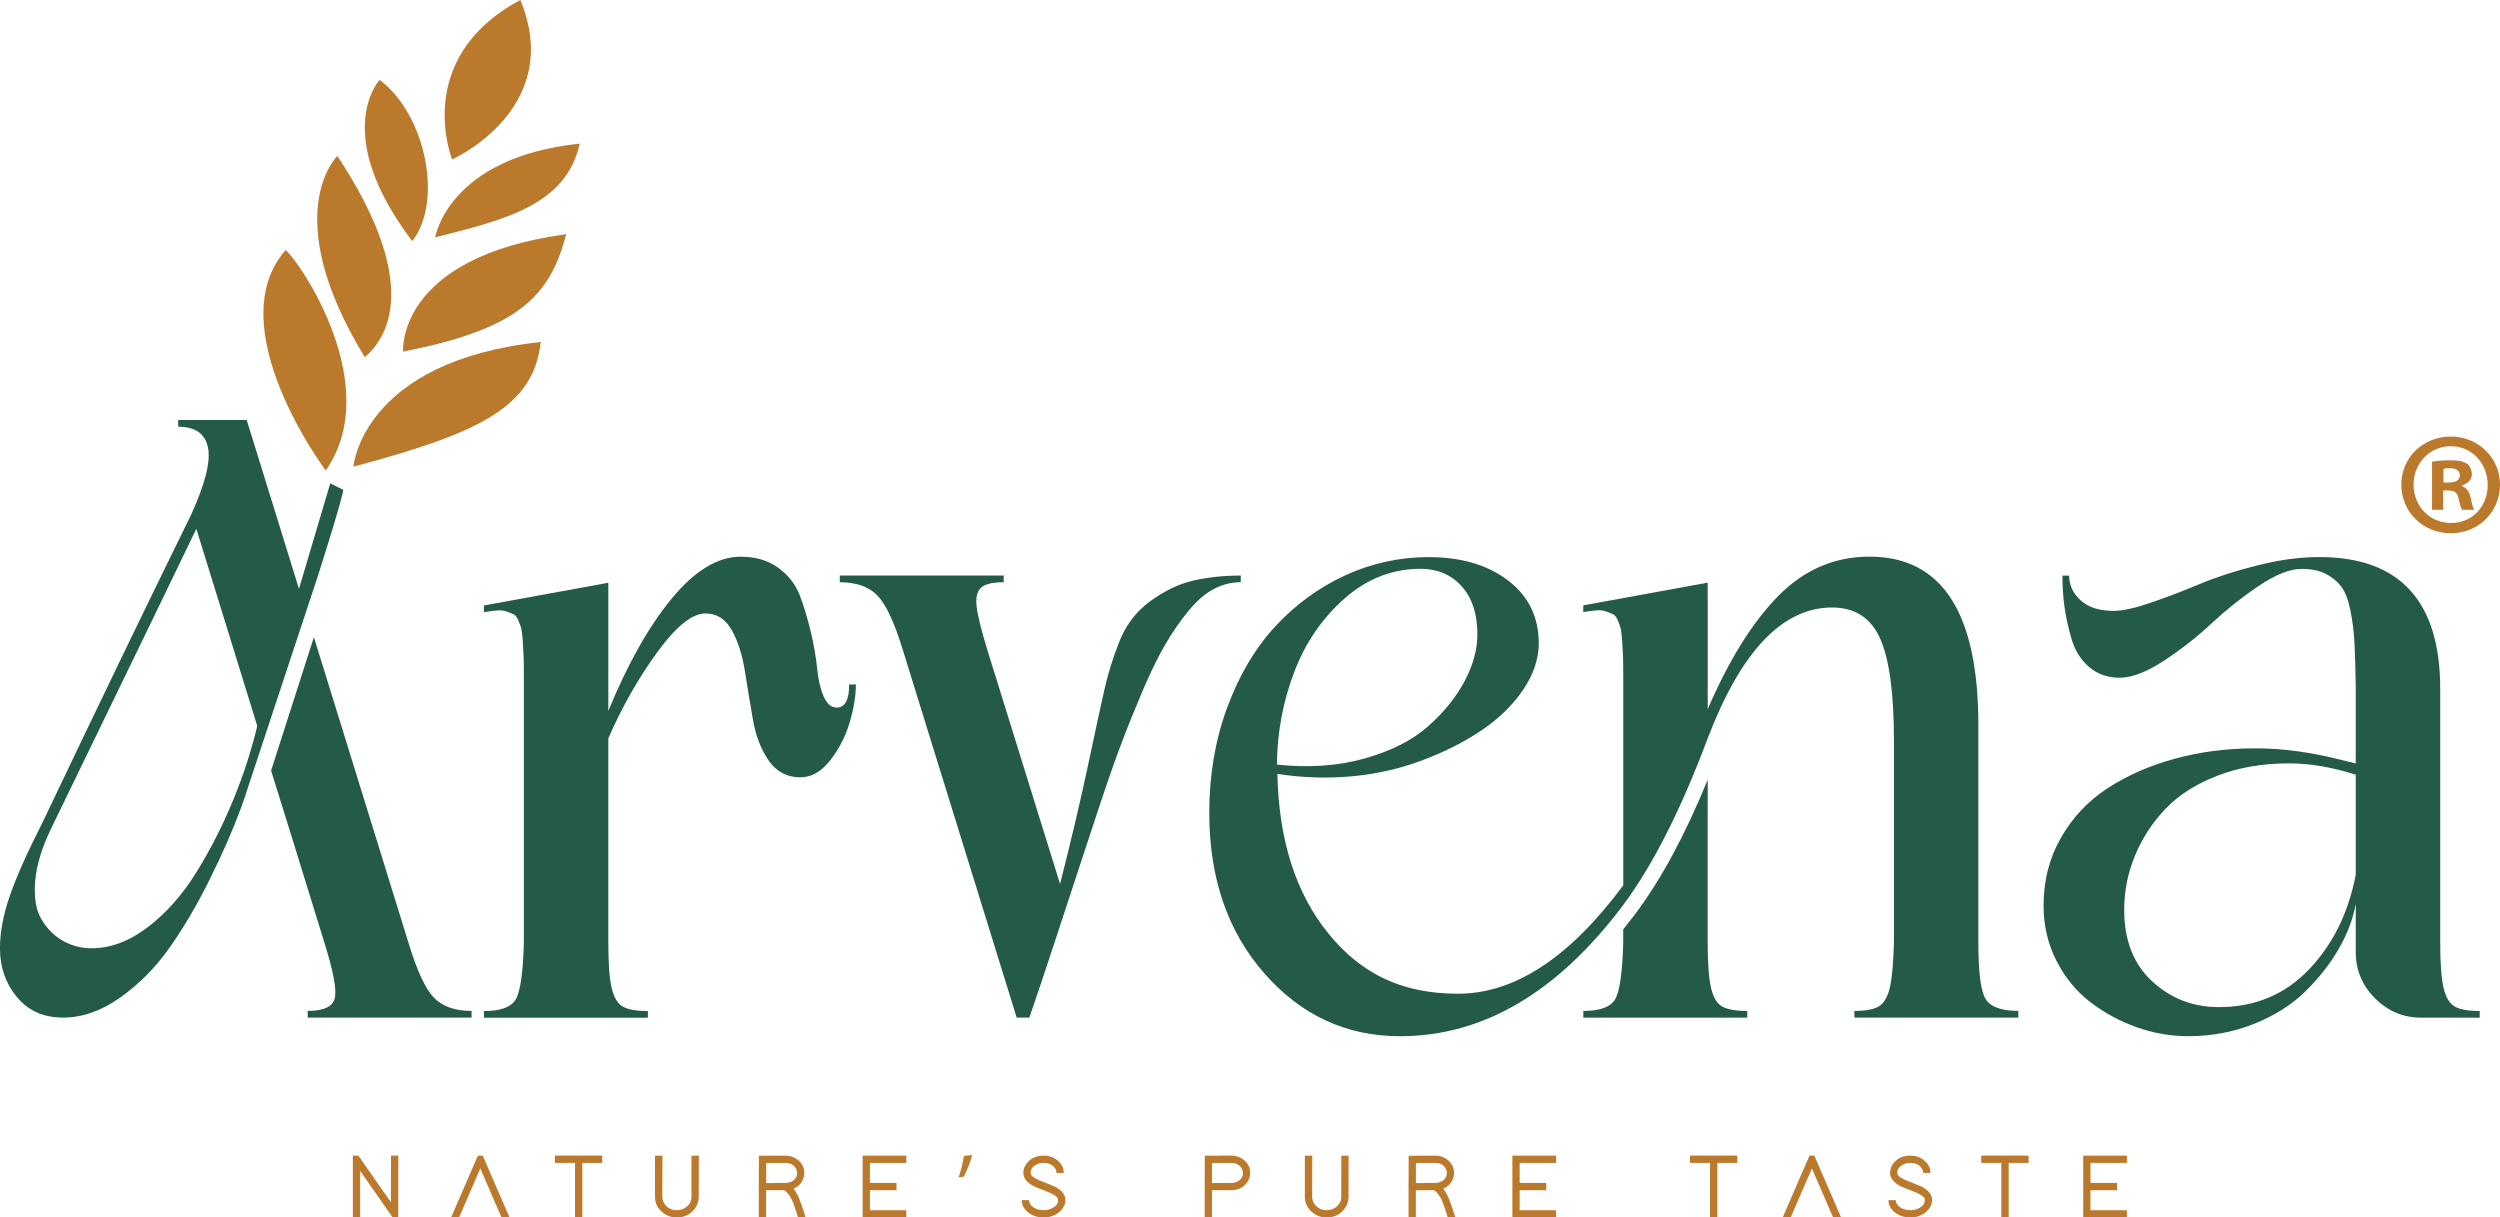
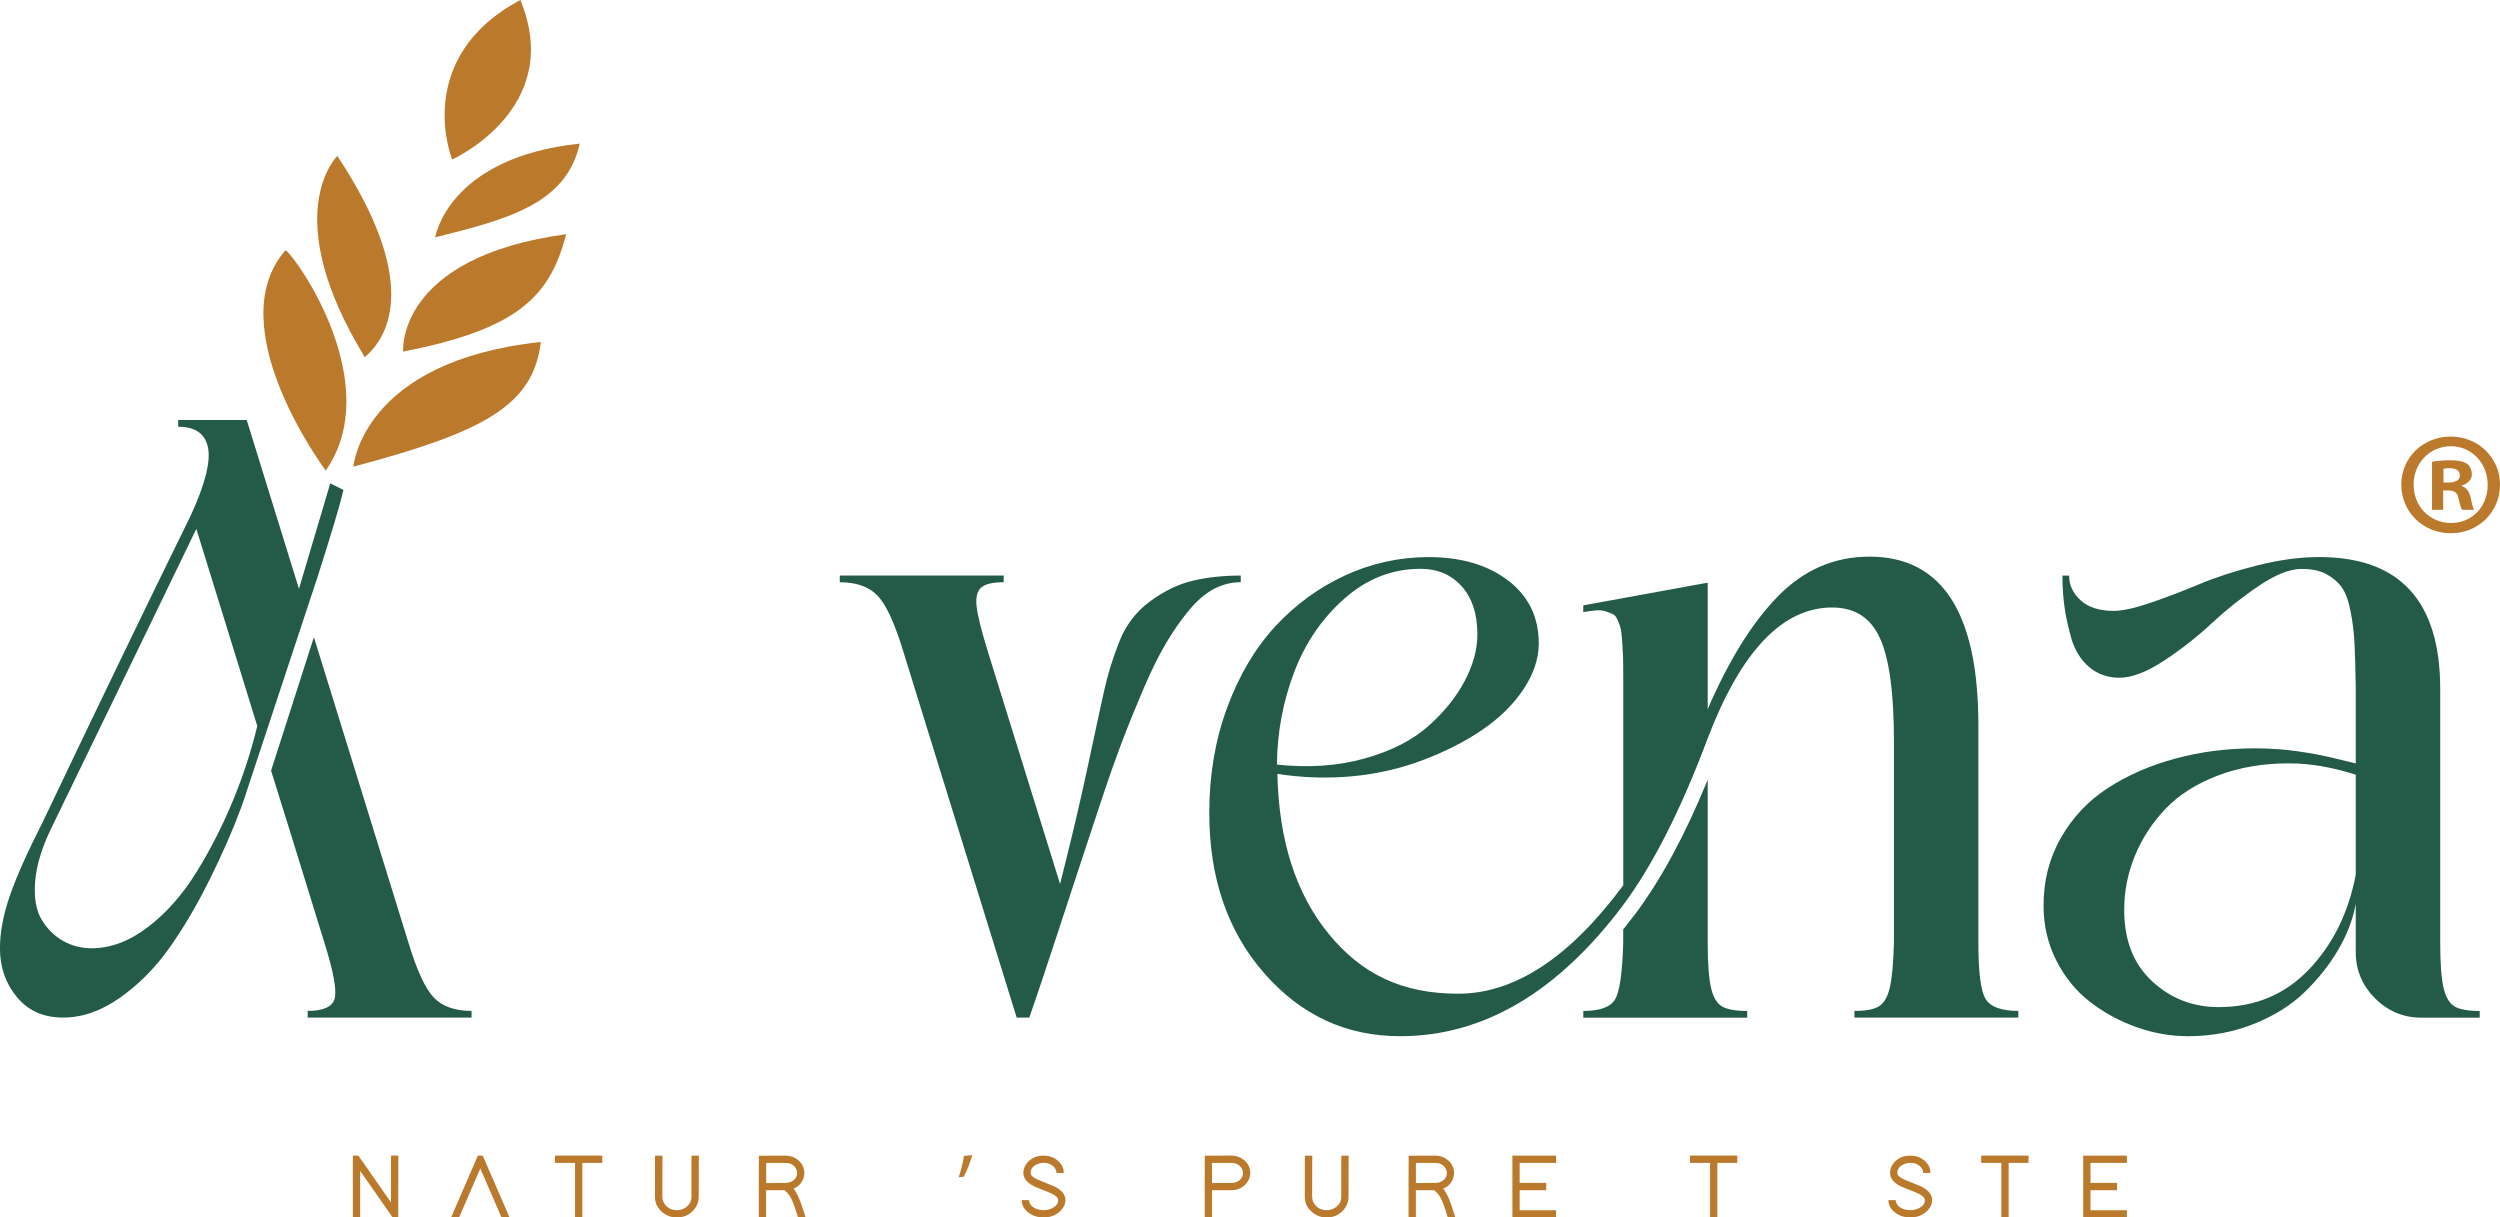
<svg xmlns="http://www.w3.org/2000/svg" id="Layer_1" data-name="Layer 1" viewBox="0 0 540.7 263.32">
  <defs>
    <style>      .cls-1 {        fill: #235b48;      }      .cls-2 {        fill: #bb792c;      }    </style>
  </defs>
  <g>
    <g>
      <path class="cls-2" d="M77.89,263.32h-1.58v-13.39h1.2l.23.34,6.81,9.77.02-9.31v-.79h1.58v.79l-.02,11.81v.79h-1.2l-.23-.34-6.81-9.76v10.1Z" />
      <path class="cls-2" d="M99.27,263.32h-1.71l.47-1.1,5.12-11.81.22-.47h1.02l.22.47,5.12,11.81.47,1.1h-1.71l-.22-.47-4.39-10.14-4.39,10.14-.22.47Z" />
      <path class="cls-2" d="M129.47,249.93h.79v1.58h-4.31v11.81h-1.58v-11.81h-4.35v-1.58h9.45Z" />
      <path class="cls-2" d="M141.7,249.95h1.59l-.02.79-.02,8.11c0,.64.22,1.23.65,1.75.63.76,1.46,1.14,2.5,1.14.71,0,1.35-.2,1.93-.61.81-.58,1.22-1.34,1.22-2.28v-8.13l.02-.77h1.59l-.02.79-.02,8.11c0,1.1-.39,2.09-1.18,2.95-.95,1.01-2.13,1.52-3.55,1.52-1.23,0-2.31-.41-3.23-1.22-1-.88-1.5-1.96-1.5-3.25v-8.13l.02-.77Z" />
      <path class="cls-2" d="M173.93,262.32l.31,1.01h-1.65l-.16-.57c-.43-1.43-.83-2.53-1.18-3.29-.42-.88-.95-1.56-1.6-2.05h-3.96v5.91h-1.58v-6.69l.02-5.89v-.79h.79l4.98-.02c1.02,0,1.92.32,2.68.94.92.75,1.38,1.69,1.38,2.82,0,.42-.08.83-.23,1.24-.37.98-1.07,1.7-2.11,2.15.76.89,1.53,2.64,2.31,5.24ZM167.42,255.84h2.52c.48,0,.94-.12,1.36-.35.73-.42,1.1-1.02,1.1-1.79,0-.45-.14-.86-.43-1.24-.49-.63-1.17-.94-2.05-.94h-4.21v4.35h1.73l-.02-.02Z" />
-       <path class="cls-2" d="M196.02,249.93v1.58h-7.87v4.33h5.75v1.58h-5.75v4.33h7.87v1.58h-9.45v-13.39h9.45Z" />
      <path class="cls-2" d="M210.28,249.82c-.45,1.65-1.3,3.76-1.85,4.67l-1.1.14c.43-1.16.94-3.21,1.16-4.63l1.79-.18Z" />
      <path class="cls-2" d="M228.49,253.67c0-.46-.16-.87-.49-1.24-.57-.62-1.33-.93-2.3-.93-.57,0-1.1.13-1.6.4-.8.42-1.2,1.01-1.2,1.77,0,.13.03.27.1.41.22.43.97.89,2.23,1.38,1.56.62,2.5,1,2.82,1.14,1.59.8,2.38,1.79,2.38,2.97-.01.84-.37,1.61-1.06,2.32-.96.94-2.18,1.42-3.66,1.42-1.29,0-2.4-.36-3.33-1.08-.93-.75-1.4-1.64-1.4-2.66h1.58c.01.46.21.88.59,1.26.64.6,1.5.91,2.56.91.67,0,1.29-.14,1.87-.43.85-.43,1.28-1.01,1.28-1.73,0-.14-.04-.29-.12-.43-.22-.45-.97-.92-2.25-1.42-1.55-.6-2.47-.98-2.78-1.12-1.59-.79-2.38-1.77-2.38-2.93,0-.85.31-1.63.94-2.32.87-.95,2.01-1.42,3.43-1.42,1.13,0,2.11.33,2.95.98.94.75,1.42,1.67,1.42,2.76h-1.58Z" />
      <path class="cls-2" d="M260.55,256.63l.02-5.89v-.79h.79l5-.02c1,0,1.88.32,2.66.94.92.75,1.38,1.69,1.38,2.82,0,.88-.31,1.67-.93,2.36-.8.91-1.84,1.36-3.11,1.36h-4.23v5.91h-1.58v-6.69ZM266.36,255.84c.49,0,.94-.12,1.36-.35.74-.42,1.1-1.02,1.1-1.79,0-.45-.14-.86-.43-1.24-.49-.63-1.16-.94-2.03-.94h-4.23v4.35l4.23-.02Z" />
      <path class="cls-2" d="M282.23,249.95h1.6l-.02.79-.02,8.11c0,.64.22,1.23.65,1.75.63.76,1.46,1.14,2.5,1.14.71,0,1.35-.2,1.93-.61.81-.58,1.22-1.34,1.22-2.28v-8.13l.02-.77h1.59l-.02.79-.02,8.11c0,1.1-.39,2.09-1.18,2.95-.94,1.01-2.13,1.52-3.54,1.52-1.23,0-2.31-.41-3.23-1.22-1-.88-1.5-1.96-1.5-3.25v-8.13l.02-.77Z" />
      <path class="cls-2" d="M314.46,262.32l.31,1.01h-1.65l-.16-.57c-.44-1.43-.83-2.53-1.18-3.29-.42-.88-.95-1.56-1.6-2.05h-3.96v5.91h-1.58v-6.69l.02-5.89v-.79h.79l4.98-.02c1.02,0,1.92.32,2.68.94.92.75,1.38,1.69,1.38,2.82,0,.42-.08.83-.24,1.24-.37.98-1.07,1.7-2.11,2.15.76.89,1.53,2.64,2.3,5.24ZM307.94,255.84h2.52c.49,0,.94-.12,1.36-.35.74-.42,1.1-1.02,1.1-1.79,0-.45-.14-.86-.43-1.24-.49-.63-1.17-.94-2.05-.94h-4.21v4.35h1.73l-.02-.02Z" />
      <path class="cls-2" d="M336.55,249.93v1.58h-7.88v4.33h5.75v1.58h-5.75v4.33h7.88v1.58h-9.45v-13.39h9.45Z" />
      <path class="cls-2" d="M374.95,249.93h.79v1.58h-4.31v11.81h-1.58v-11.81h-4.35v-1.58h9.45Z" />
-       <path class="cls-2" d="M387.27,263.32h-1.71l.47-1.1,5.12-11.81.22-.47h1.02l.22.47,5.12,11.81.47,1.1h-1.71l-.22-.47-4.39-10.14-4.39,10.14-.22.47Z" />
      <path class="cls-2" d="M415.94,253.67c0-.46-.16-.87-.49-1.24-.57-.62-1.33-.93-2.3-.93-.57,0-1.1.13-1.6.4-.8.42-1.2,1.01-1.2,1.77,0,.13.03.27.1.41.22.43.97.89,2.23,1.38,1.56.62,2.5,1,2.82,1.14,1.59.8,2.38,1.79,2.38,2.97-.01.84-.37,1.61-1.06,2.32-.96.94-2.18,1.42-3.66,1.42-1.29,0-2.4-.36-3.33-1.08-.93-.75-1.4-1.64-1.4-2.66h1.58c.01.46.21.88.59,1.26.64.6,1.5.91,2.56.91.67,0,1.29-.14,1.87-.43.85-.43,1.28-1.01,1.28-1.73,0-.14-.04-.29-.12-.43-.22-.45-.97-.92-2.25-1.42-1.55-.6-2.47-.98-2.78-1.12-1.59-.79-2.38-1.77-2.38-2.93,0-.85.31-1.63.94-2.32.87-.95,2.01-1.42,3.43-1.42,1.13,0,2.11.33,2.95.98.94.75,1.42,1.67,1.42,2.76h-1.58Z" />
      <path class="cls-2" d="M437.95,249.93h.79v1.58h-4.31v11.81h-1.58v-11.81h-4.35v-1.58h9.45Z" />
      <path class="cls-2" d="M460.01,249.93v1.58h-7.88v4.33h5.75v1.58h-5.75v4.33h7.88v1.58h-9.45v-13.39h9.45Z" />
    </g>
-     <path class="cls-1" d="M180.91,153.02c-1.15,0-2.08-.8-2.77-2.41-.7-1.61-1.17-3.62-1.41-6.04-.24-2.42-.7-5.04-1.36-7.86-.67-2.82-1.45-5.44-2.36-7.86-.91-2.42-2.47-4.44-4.68-6.04-2.21-1.61-4.92-2.41-8.13-2.41-4.97,0-9.94,3.02-14.91,9.04-4.97,6.03-9.54,14.13-13.72,24.32v-27.72l-26.91,4.91v1.45c1.09-.18,2.03-.3,2.82-.37.79-.06,1.48.02,2.09.23.6.21,1.11.41,1.5.59.39.18.74.62,1.04,1.32.3.7.51,1.3.64,1.82.12.51.23,1.42.32,2.73.09,1.3.15,2.42.18,3.36.03.94.05,2.38.05,4.32v57.54c-.18,6.48-.77,10.56-1.77,12.23-1,1.67-3.29,2.5-6.86,2.5v1.45h35.45v-1.45c-2.48,0-4.29-.32-5.41-.95-1.12-.64-1.92-1.97-2.41-4-.49-2.03-.73-5.29-.73-9.77v-44.27c3.03-6.91,6.57-13.13,10.63-18.68,4.06-5.55,7.51-8.32,10.36-8.32,2.48,0,4.39,1.21,5.73,3.64,1.33,2.42,2.27,5.38,2.82,8.86.54,3.49,1.12,6.97,1.73,10.45.6,3.49,1.74,6.44,3.41,8.86,1.67,2.42,3.95,3.63,6.86,3.63,2.36,0,4.5-1.21,6.41-3.63,1.91-2.42,3.32-5.15,4.23-8.18.91-3.03,1.36-5.79,1.36-8.27h-1.45c0,3.33-.91,5-2.73,5Z" />
    <g>
      <path class="cls-1" d="M268.35,125.93v-1.45c-3.7,0-7.12.36-10.27,1.09-3.15.73-6.27,2.23-9.36,4.5-3.09,2.27-5.33,5.26-6.73,8.95-1.33,3.39-2.38,6.77-3.13,10.13-.76,3.36-1.94,8.83-3.55,16.41-1.61,7.58-3.62,16.12-6.04,25.63l-15.73-50.63c-1.33-4.36-2.11-7.5-2.32-9.41-.21-1.91.1-3.25.95-4.04.85-.79,2.48-1.18,4.91-1.18v-1.45h-35.45v1.45c3.57,0,6.28.95,8.13,2.86,1.85,1.91,3.68,5.83,5.5,11.77l24.63,79.53h2.73c1.64-4.73,3.46-10.13,5.45-16.23,2-6.09,3.73-11.34,5.18-15.77,1.45-4.42,3.05-9.24,4.77-14.45,1.73-5.21,3.3-9.68,4.73-13.41,1.42-3.73,2.97-7.53,4.63-11.41,1.67-3.88,3.27-7.12,4.82-9.73,1.54-2.61,3.19-4.97,4.95-7.09,1.76-2.12,3.56-3.66,5.41-4.63,1.85-.97,3.77-1.45,5.77-1.45Z" />
      <path class="cls-1" d="M370.07,213.69c-.48-2.03-.73-5.29-.73-9.77v-35.27c-4.91,12-10.15,21.69-15.72,29.09-.97,1.27-1.82,2.36-2.55,3.27v2.91c-.18,6.48-.77,10.56-1.77,12.23-1,1.67-3.29,2.5-6.86,2.5v1.45h35.45v-1.45c-2.48,0-4.29-.32-5.41-.95-1.12-.64-1.93-1.97-2.41-4Z" />
      <path class="cls-1" d="M429.47,216.1c-1.06-1.7-1.59-5.76-1.59-12.18v-47.08c0-24.3-7.85-36.45-23.54-36.45-7.58,0-14.15,2.83-19.73,8.5-5.58,5.67-10.67,13.83-15.27,24.49v-27.36l-26.91,4.91v1.45c1.09-.18,2.03-.3,2.82-.37.79-.06,1.48.02,2.09.23.6.21,1.1.41,1.5.59.4.18.74.62,1.05,1.32.3.7.51,1.3.64,1.82.12.51.22,1.42.32,2.73.09,1.3.15,2.42.18,3.36.03.94.05,2.38.05,4.32v45.09c-11.58,15.63-23.48,23.45-35.72,23.45s-20.98-4.33-28.04-13c-7.06-8.66-10.74-20.18-11.05-34.54,5.51.85,10.95,1.01,16.32.5,5.36-.51,10.47-1.7,15.31-3.55,4.85-1.85,9.11-4.03,12.77-6.54,3.66-2.51,6.59-5.39,8.77-8.63,2.18-3.24,3.3-6.5,3.36-9.77.06-5.76-2.12-10.35-6.54-13.77-4.43-3.42-10.18-5.13-17.27-5.13-6.31,0-12.32,1.32-18.05,3.95-5.72,2.64-10.77,6.32-15.13,11.04-4.36,4.73-7.83,10.59-10.41,17.59-2.58,7-3.86,14.59-3.86,22.77,0,14.06,3.97,25.62,11.91,34.68,7.94,9.06,17.72,13.59,29.36,13.59,17.94,0,34-9.42,48.18-28.27,6.42-8.6,12.55-20.66,18.36-36.18,7.21-18.85,16.18-28.27,26.91-28.27,4.91,0,8.36,2.23,10.36,6.68,2,4.46,3,11.83,3,22.13v43.72c-.13,4.54-.43,7.8-.91,9.77-.48,1.97-1.26,3.29-2.32,3.95-1.06.67-2.83,1-5.32,1v1.45h35.45v-1.45c-3.64,0-5.99-.85-7.05-2.55ZM279.9,145.38c2.42-6.36,6.06-11.68,10.91-15.95,4.85-4.27,10.33-6.41,16.45-6.41,3.64,0,6.59,1.26,8.86,3.77,2.27,2.52,3.41,5.98,3.41,10.41,0,3.27-.93,6.65-2.77,10.13-1.85,3.49-4.49,6.74-7.91,9.77-3.42,3.03-8,5.35-13.72,6.95-5.73,1.61-12.05,2.05-18.95,1.32.06-6.97,1.3-13.63,3.73-20Z" />
      <path class="cls-1" d="M530.91,217.69c-1.12-.64-1.92-1.97-2.41-4-.48-2.03-.73-5.29-.73-9.77v-54.9c0-19.03-8.73-28.54-26.18-28.54-4.18,0-8.66.61-13.45,1.82-4.79,1.21-8.91,2.55-12.36,4-3.45,1.45-6.94,2.79-10.45,4-3.51,1.21-6.24,1.82-8.18,1.82-3.09,0-5.47-.76-7.14-2.27-1.67-1.51-2.5-3.3-2.5-5.36h-1.45c0,2.24.14,4.41.41,6.5.27,2.09.77,4.43,1.5,7,.73,2.58,2,4.65,3.82,6.23,1.82,1.58,4.03,2.36,6.64,2.36s5.86-1.23,9.59-3.68c3.73-2.45,7.16-5.15,10.32-8.09,3.15-2.94,6.54-5.64,10.18-8.09,3.63-2.45,6.73-3.68,9.27-3.68,2.12,0,3.88.36,5.27,1.09,1.39.73,2.52,1.67,3.36,2.82.85,1.15,1.5,2.88,1.95,5.18.45,2.3.74,4.63.86,7,.12,2.36.21,5.48.27,9.36v16.63c-.3-.06-1.73-.41-4.27-1.04-2.55-.64-5.3-1.17-8.27-1.59-2.97-.42-6.03-.64-9.18-.64-6.12,0-11.91.74-17.36,2.23-5.45,1.48-10.3,3.61-14.54,6.36-4.24,2.76-7.62,6.33-10.13,10.73-2.52,4.39-3.77,9.29-3.77,14.68,0,4.3.92,8.27,2.77,11.91,1.85,3.64,4.29,6.62,7.31,8.95,3.03,2.33,6.38,4.15,10.04,5.45,3.67,1.3,7.38,1.95,11.14,1.95,5.03,0,9.76-.88,14.18-2.64,4.42-1.76,8.1-4.06,11.04-6.91,2.94-2.85,5.36-5.91,7.27-9.18,1.91-3.27,3.17-6.58,3.77-9.91v10.45c0,3.88,1.39,7.21,4.18,10,2.79,2.79,6.12,4.18,10,4.18h12.63v-1.45c-2.48,0-4.29-.32-5.41-.95ZM509.5,189.19c-1.58,8.24-4.95,15.07-10.13,20.5-5.18,5.42-11.68,8.13-19.5,8.13-5.57,0-10.38-1.86-14.41-5.59-4.03-3.73-6.04-8.86-6.04-15.41,0-4.06.77-7.97,2.32-11.73,1.54-3.76,3.74-7.14,6.59-10.13,2.85-3,6.59-5.39,11.22-7.18,4.64-1.79,9.8-2.68,15.5-2.68,4.55,0,9.36.82,14.45,2.45v21.63Z" />
      <g>
        <path class="cls-2" d="M76.43,100.93s1.81-22.81,40.53-26.97c-1.59,13.94-12.75,19.57-40.53,26.97Z" />
        <path class="cls-2" d="M70.45,101.77s-23.25-31.04-8.68-47.68c2.94,2.33,21.51,29.31,8.68,47.68Z" />
        <path class="cls-2" d="M72.96,33.73s-13,12.53,5.93,43.51c5.76-4.83,11.48-17.21-5.93-43.51Z" />
-         <path class="cls-2" d="M82.1,17.28s-10.71,11.42,7.06,34.87c6.7-8.49,2.98-27.38-7.06-34.87Z" />
        <path class="cls-2" d="M97.79,34.49S88.95,12.61,112.54,0c9.74,23.55-14.75,34.49-14.75,34.49Z" />
-         <path class="cls-2" d="M94.13,51.33s2.68-17.24,31.25-20.27c-2.9,13.25-16.08,16.45-31.25,20.27Z" />
+         <path class="cls-2" d="M94.13,51.33s2.68-17.24,31.25-20.27c-2.9,13.25-16.08,16.45-31.25,20.27" />
        <path class="cls-2" d="M87.19,76.05s-1.67-20.35,35.26-25.4c-3.52,13.71-10.7,20.56-35.26,25.4Z" />
      </g>
      <g>
        <path class="cls-1" d="M93.85,215.78c-1.85-1.91-3.68-5.86-5.5-11.86l-20.46-66.11-9.26,28.86c1.29,4.12,2.91,9.35,4.9,15.74,3.15,10.15,5.36,17.32,6.64,21.5,1.94,6.18,2.68,10.18,2.23,12-.45,1.82-2.41,2.73-5.86,2.73v1.45h35.45v-1.45c-3.58,0-6.29-.95-8.14-2.86Z" />
        <path class="cls-1" d="M53.11,171.88l15.65-47.34c2.73-8.58,4.89-15.67,5.51-18.58l-2.84-1.42s-3.07,10.37-6.77,22.81l-11.3-36.51h-14.82v1.45c3.69,0,5.85,1.51,6.45,4.54.6,3.03-.64,7.91-3.72,14.63-9.15,18.6-19.85,40.75-32.09,66.45-3.27,6.42-5.62,11.7-7.05,15.81-1.42,4.12-2.14,7.91-2.14,11.36,0,4.12,1.23,7.65,3.68,10.59,2.45,2.94,5.77,4.41,9.95,4.41s8.3-1.44,12.36-4.32c4.06-2.88,7.61-6.45,10.64-10.73,3.03-4.27,5.94-9.21,8.73-14.82,2.78-5.6,5.06-10.8,6.82-15.59.34-.93.65-1.85.97-2.77h-.03ZM50.4,173.1c-2.21,5.39-4.83,10.54-7.86,15.45-3.03,4.91-6.54,8.89-10.54,11.95-4,3.06-8.06,4.59-12.18,4.59-2.24,0-4.3-.53-6.18-1.59-1.88-1.06-3.42-2.59-4.63-4.59-1.21-2-1.68-4.74-1.41-8.22.27-3.49,1.44-7.35,3.5-11.59,18.6-38.3,29.05-59.87,31.36-64.72.48,1.58,2.32,7.5,5.5,17.77,3.18,10.27,5.74,18.56,7.68,24.86-1.27,5.33-3.02,10.7-5.23,16.09Z" />
      </g>
    </g>
  </g>
  <path class="cls-2" d="M540.7,104.81c0,5.89-4.62,10.52-10.64,10.52s-10.71-4.62-10.71-10.52,4.75-10.39,10.71-10.39,10.64,4.62,10.64,10.39ZM522.01,104.81c0,4.62,3.42,8.3,8.11,8.3s7.92-3.67,7.92-8.24-3.36-8.36-7.98-8.36-8.05,3.74-8.05,8.3ZM528.41,110.26h-2.41v-10.39c.95-.19,2.28-.32,3.99-.32,1.96,0,2.85.32,3.61.76.57.44,1.01,1.27,1.01,2.28,0,1.14-.89,2.03-2.15,2.41v.13c1.01.38,1.58,1.14,1.9,2.53.32,1.58.51,2.22.76,2.6h-2.6c-.32-.38-.51-1.33-.82-2.53-.19-1.14-.82-1.65-2.15-1.65h-1.14v4.18ZM528.47,104.36h1.14c1.33,0,2.41-.44,2.41-1.52,0-.95-.7-1.58-2.22-1.58-.63,0-1.08.06-1.33.13v2.98Z" />
</svg>